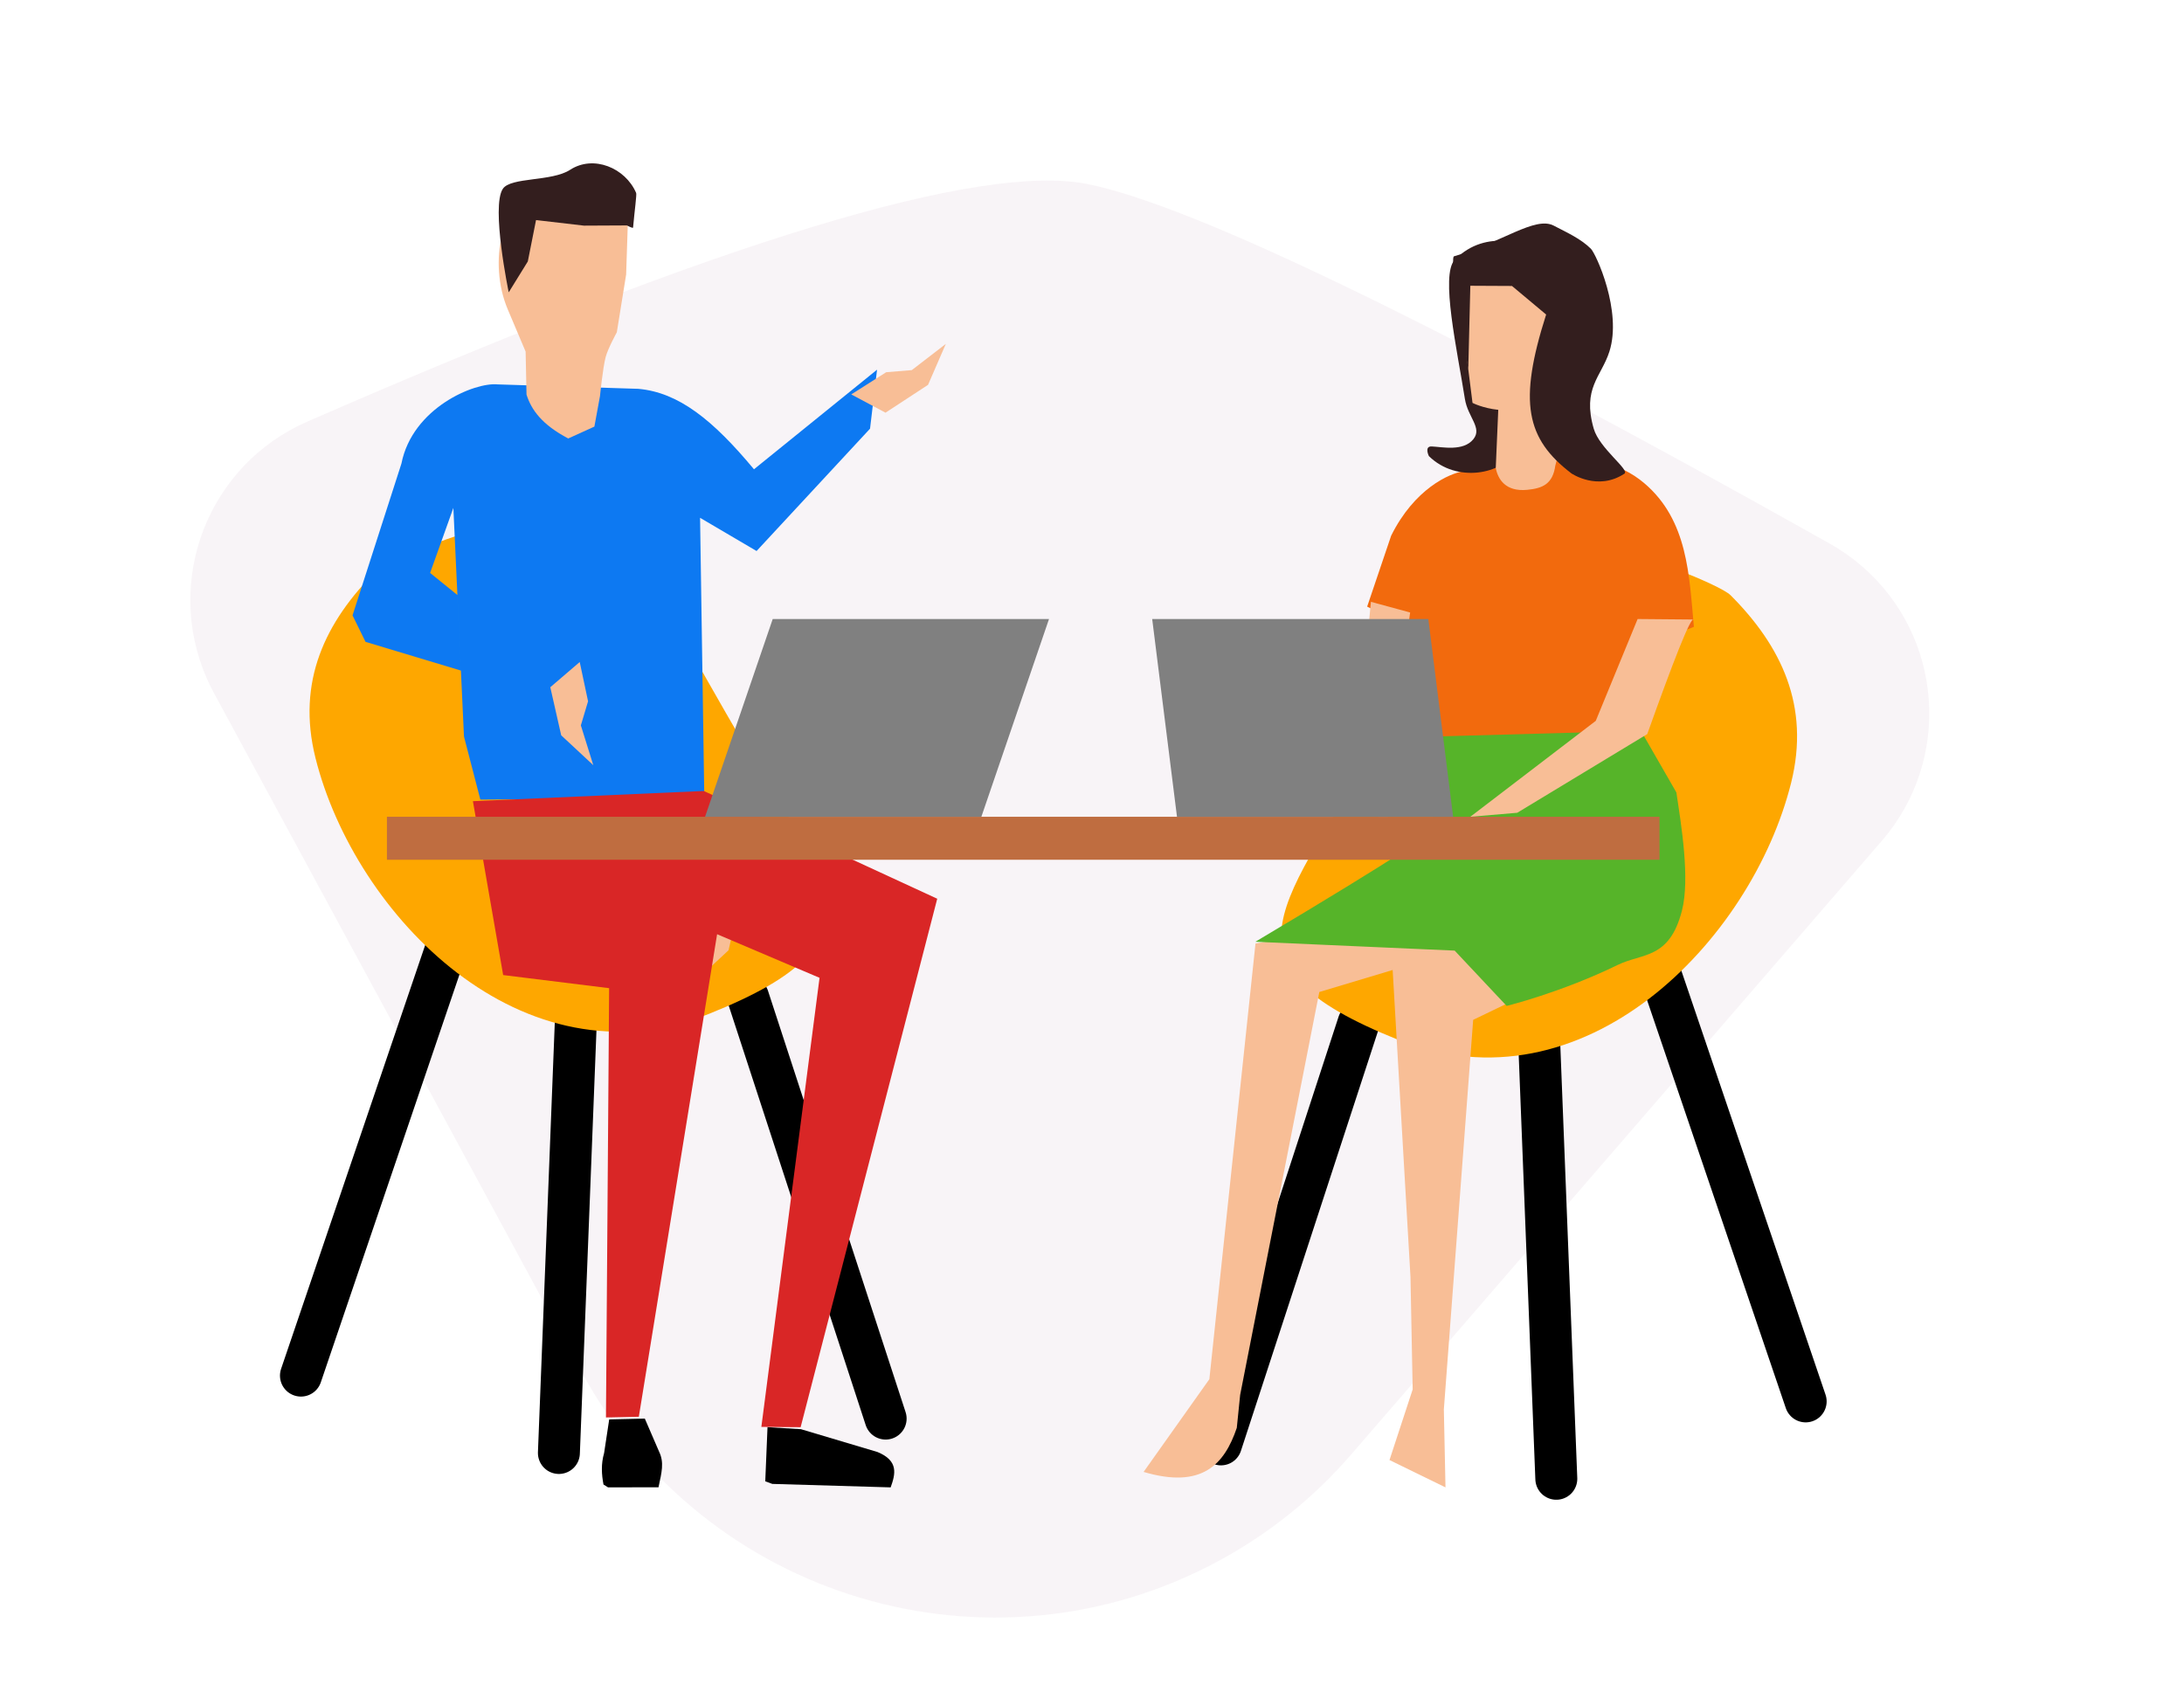
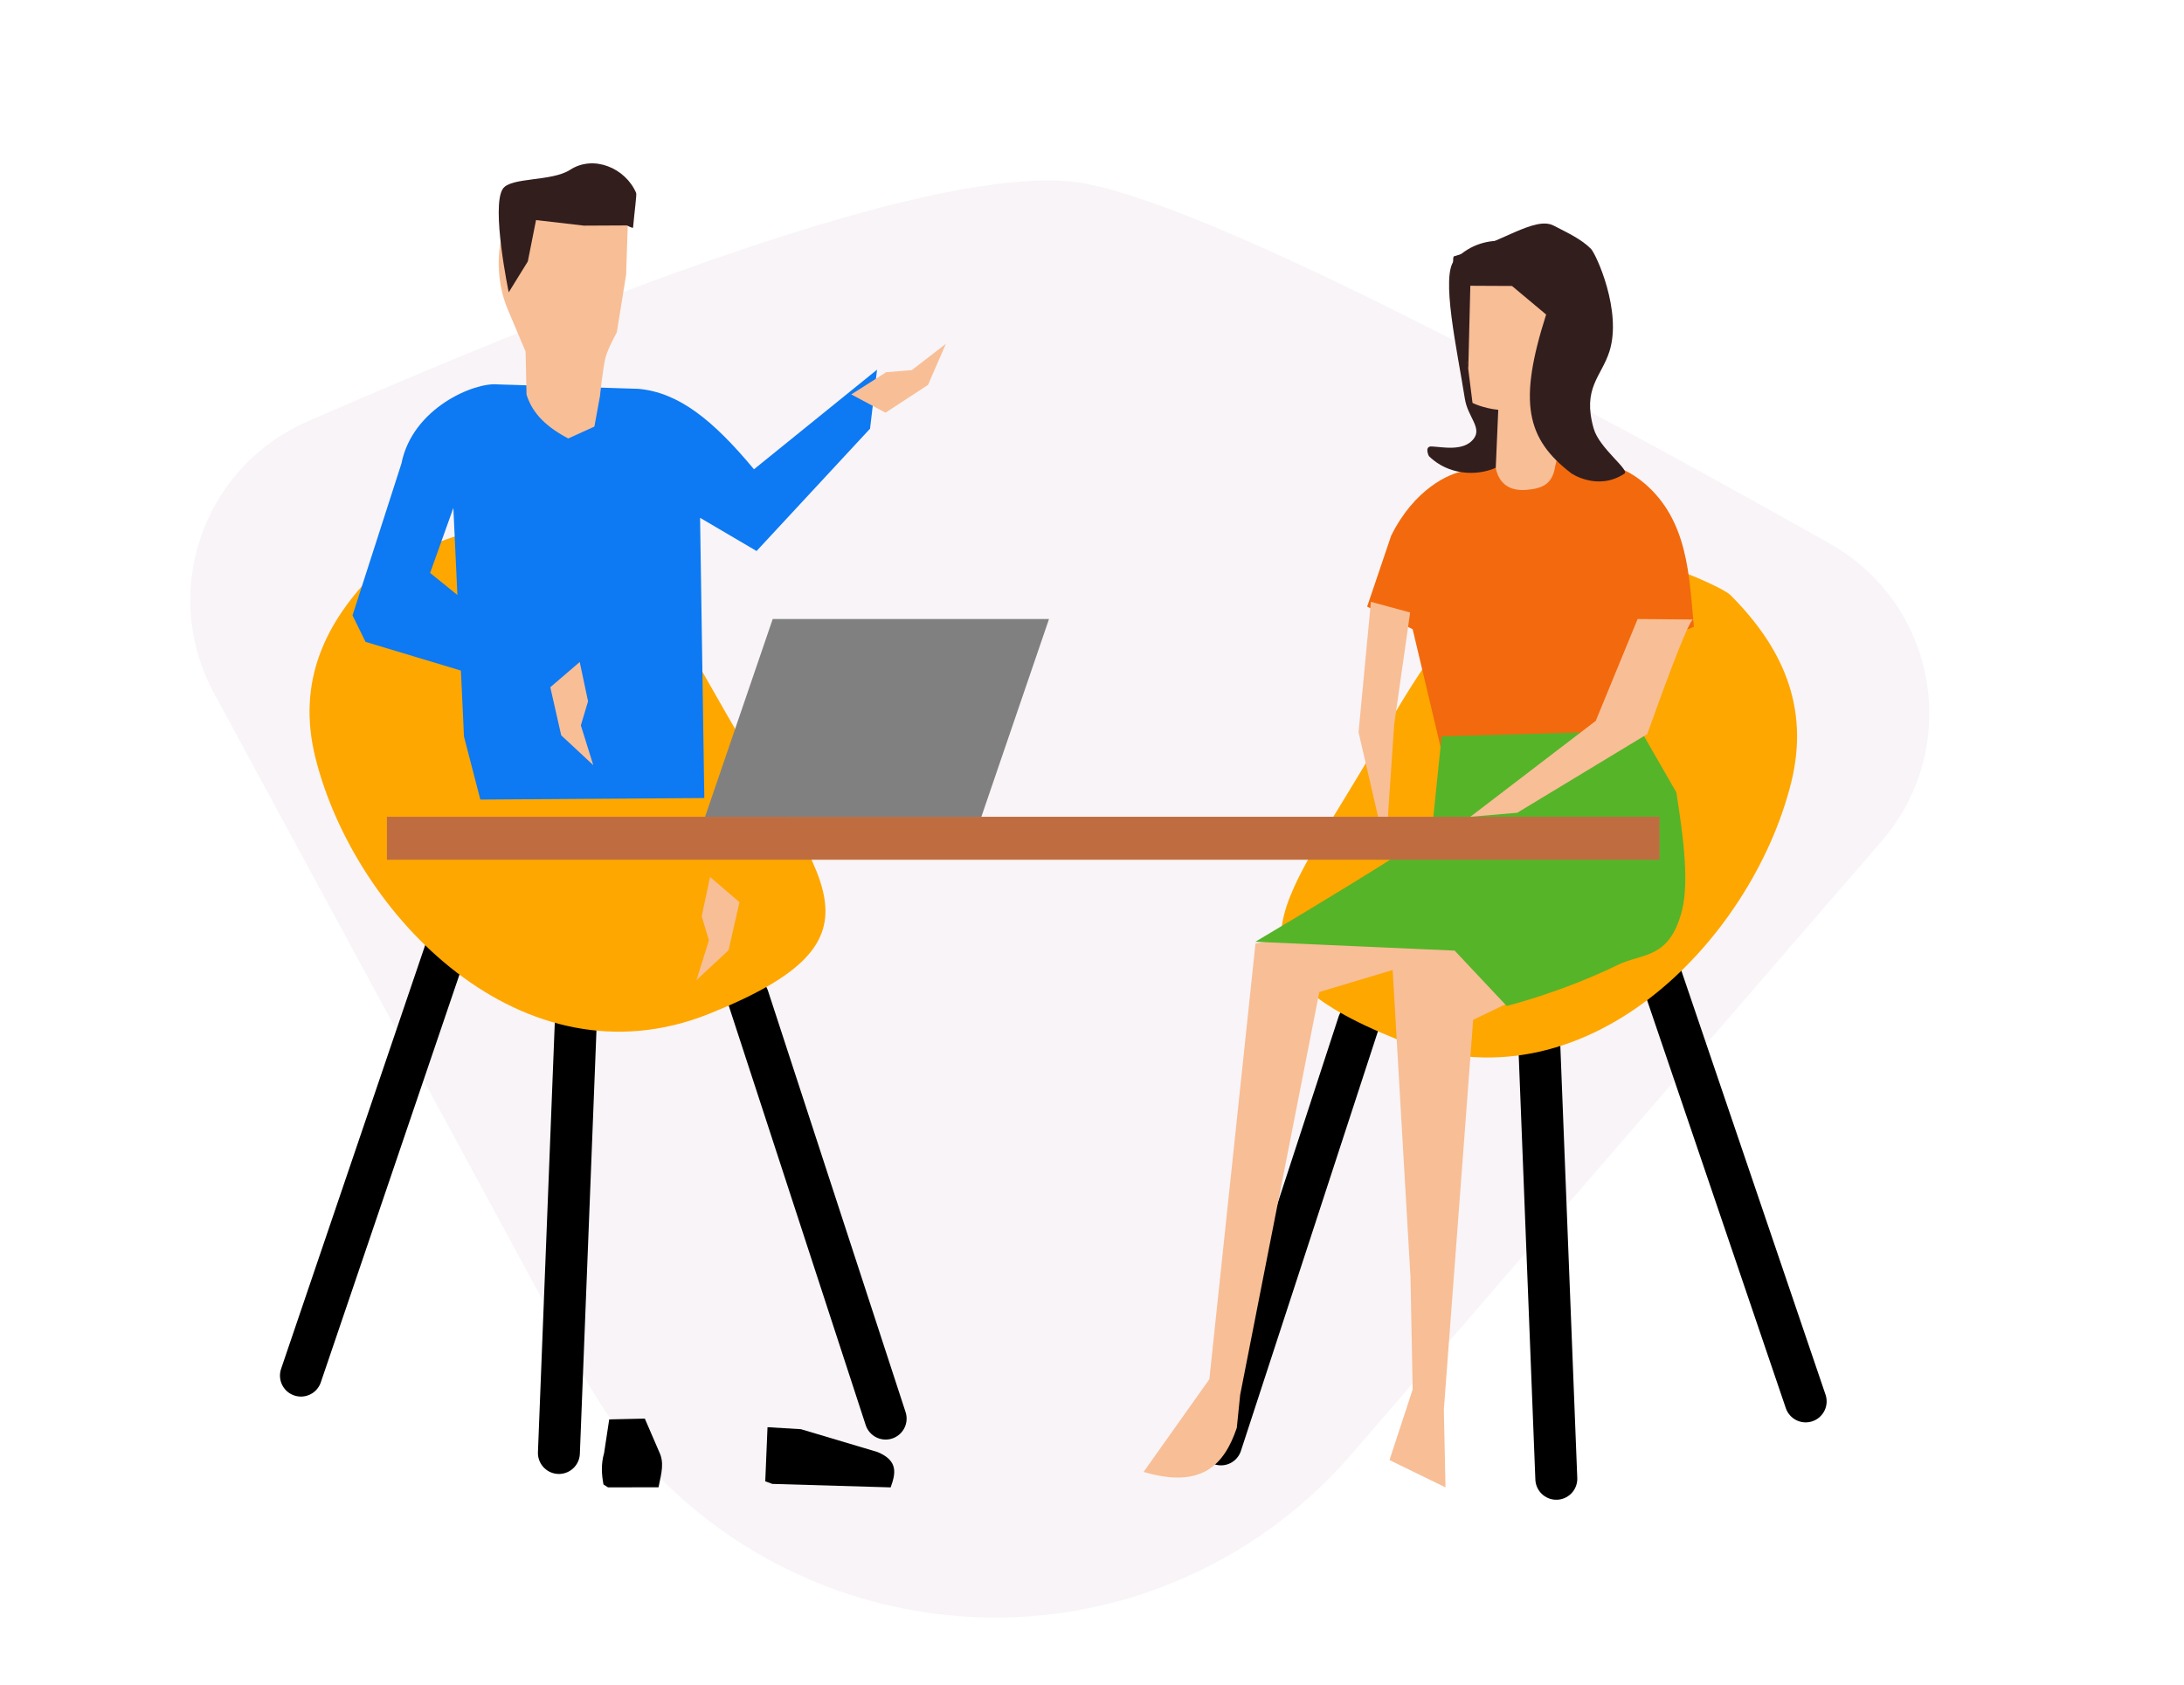
<svg xmlns="http://www.w3.org/2000/svg" width="254px" height="196px" viewBox="0 0 254 196" version="1.1">
  <title>Group 10</title>
  <desc>Created with Sketch.</desc>
  <g id="Page-1" stroke="none" stroke-width="1" fill="none" fill-rule="evenodd">
    <g id="Activites-Copy" transform="translate(-1045, -584)">
      <g id="Group-10" transform="translate(1045, 584)">
        <rect id="Rectangle" fill="#FFFFFF" x="0" y="0" width="254" height="196" />
        <path d="M32.178,63.239 C77.404,37.824 106.188,23.879 118.53,21.405 C131.077,18.889 161.326,28.103 209.277,49.047 L209.277,49.047 C220.74,54.054 225.974,67.406 220.967,78.869 C220.712,79.453 220.432,80.026 220.129,80.586 L177.433,159.449 C163.038,186.039 129.812,195.925 103.222,181.529 C97.403,178.378 92.202,174.199 87.874,169.193 L26.142,97.799 C17.96,88.336 18.998,74.033 28.46,65.851 C29.609,64.858 30.854,63.983 32.178,63.239 Z" id="Rectangle-Copy" fill-opacity="0.048" fill="#6D1855" transform="translate(122.5, 108) scale(-1, 1) translate(-122.5, -108) " />
        <g id="Group-29" transform="translate(35, 19)">
          <path d="M123,100 L107,149" id="Stroke-1" stroke="#000000" stroke-width="4.878" stroke-linecap="round" stroke-linejoin="round" />
          <path d="M158,94 L175,144" id="Stroke-2" stroke="#000000" stroke-width="4.878" stroke-linecap="round" stroke-linejoin="round" />
          <path d="M144,102 L146,153" id="Stroke-3" stroke="#000000" stroke-width="4.878" stroke-linecap="round" stroke-linejoin="round" />
          <path d="M154.984,45.635 C154.853,45.185 164.94,48.901 166.284,50.249 C172.143,56.129 175.539,63.093 173.311,72.038 C168.732,90.418 149.199,110.607 127.558,101.921 C105.566,93.094 114.401,86.414 125.572,66.799 C133.396,53.061 141.36,42.218 154.984,45.635" id="Fill-4" fill="#FEA700" />
          <path d="M133.988,74 L129.292,54.186 L124,51.556 L126.791,43.309 C129.48,37.891 133.519,36.035 135.345,35.78 L137.574,34.686 L146.5,34 C149.874,34.389 153.241,34.673 156.216,37.19 C161.329,41.52 161.447,47.969 162,53.909 L155.962,56.31 L155.346,68.124 L133.988,74 Z" id="Fill-5" fill="#F26A0D" />
          <path d="M132.921,144.931 L136.331,99.62 L159,88.696 L146.644,84 L132.338,87.05 L111.014,90.741 L105.649,141.418 L98,152.203 C104.806,154.217 107.402,151.323 108.84,147.078 L109.231,143.242 L118.438,96.382 L126.967,93.822 L129.04,129.528 L129.295,142.604 L126.599,150.82 L133.111,154 L132.921,144.931 Z" id="Fill-6" fill="#F8BE96" />
          <path d="M132.662,66.644 L131.514,77.802 C131.514,77.802 128.622,80.062 111,90.54 L134.179,91.568 L140.222,98 C140.222,98 146.506,96.466 153.146,93.231 C156.012,91.834 159.143,92.6 160.607,86.936 C161.571,83.208 160.53,76.954 159.964,73.17 L155.841,66 L132.662,66.644 Z" id="Fill-7" fill="#56B429" />
          <polygon id="Fill-8" fill="#F8BE96" points="129 52.242 124.438 51 123 66.171 126.197 80 126.491 74.836 127.149 65.212" />
          <path d="M131.18,34.049 C134.422,37.234 139.793,36.156 141.278,33.423 L136.588,14.391 L143,9.726 C143,9.726 137.964,7.337 134.186,11.225 C132.498,12.961 134.478,21.752 135.367,27.393 C135.705,29.539 137.428,30.761 136.352,32.086 C135.183,33.526 132.767,32.99 131.518,32.928 C130.602,32.883 131.18,34.049 131.18,34.049 Z" id="Fill-9" fill="#331E1E" />
          <path d="M138.958,35.433 C139.207,36.731 140.089,38.223 142.626,37.972 C144.414,37.796 145.58,37.301 145.883,35.155 L147.18,30.144 L149.022,23.688 C151.358,18.238 149.228,13.245 145.613,12.407 C139.627,11.019 134.959,13.393 135,16.362 L135.089,18.609 L136.254,27.86 C136.254,27.86 137.428,28.478 139.248,28.668 L138.958,35.433 Z" id="Fill-10" fill="#F8BE96" />
          <path d="M135.761,23.966 L136,14.238 L140.845,14.262 L144.816,17.584 C141.554,27.8 142.495,32.041 147.763,36.067 C147.763,36.067 150.809,38.147 153.919,36.095 C154.579,35.658 151.01,33.159 150.349,30.856 C148.994,26.142 151.23,24.829 152.173,21.891 C153.675,17.207 150.627,10.536 150.018,9.93 C148.835,8.756 147.227,8.043 145.699,7.244 C143.528,6.11 139.653,9.209 134.101,10.812 C133.502,10.985 135.761,23.966 135.761,23.966 Z" id="Fill-11" fill="#331E1E" />
          <path d="M155.456,53 L162,53.057 C161.68,52.54 159.513,58.176 156.575,66.385 L141.455,75.535 L136,76 L150.587,64.845 L155.456,53 Z" id="Fill-12" fill="#F8BE96" />
          <path d="M52,97 L68,146" id="Stroke-13" stroke="#000000" stroke-width="4.878" stroke-linecap="round" stroke-linejoin="round" />
          <path d="M17,91 L0,141" id="Stroke-14" stroke="#000000" stroke-width="4.878" stroke-linecap="round" stroke-linejoin="round" />
          <path d="M32,99 L30,150" id="Stroke-15" stroke="#000000" stroke-width="4.878" stroke-linecap="round" stroke-linejoin="round" />
          <path d="M20.015,42.851 C20.147,42.403 10.061,46.104 8.716,47.448 C2.857,53.305 -0.539,60.244 1.689,69.156 C6.269,87.468 25.801,107.582 47.442,98.929 C69.434,90.135 60.599,83.479 49.428,63.937 C41.604,50.249 29.661,27.943 16.036,31.349" id="Fill-16" fill="#FEA700" />
          <polygon id="Fill-17" fill="#F8BE96" points="47.578 83 51 85.932 49.732 91.526 46 95 47.446 90.371 46.608 87.57" />
          <path d="M20.864,74 L18.961,66.664 L17.726,40.076 L15.021,47.64 L18.197,50.208 L18.605,58.995 L7.511,55.656 L6,52.575 L11.686,34.92 C12.966,28.438 20.186,25.446 22.862,25.71 L39.232,26.225 C43.917,26.638 47.905,29.835 52.688,35.583 L67,24 L66.186,30.86 L52.989,45.09 L46.419,41.228 L46.912,73.821" id="Fill-18" fill="#0D79F2" />
-           <polygon id="Fill-19" fill="#D92626" points="58.114 147 74 85.533 46.85 73 20 74.188 23.518 94.411 35.842 95.936 35.473 145.869 39.297 145.786 48.399 89.661 60.313 94.732 53.546 146.966" />
          <polygon id="Fill-20" fill="#F8BE96" points="32.422 58 29 60.933 30.268 66.526 34 70 32.554 65.371 33.392 62.57" />
          <polygon id="Fill-21" fill="#F8BE96" points="64 26.876 67.985 29 72.931 25.763 75 21 71.042 24.049 68.063 24.294" />
          <polygon id="Fill-22" fill="#BF6D40" points="10 81 158 81 158 76 10 76" />
          <path d="M34.78,27.063 L34.128,30.619 L31.085,32 C28.041,30.4 26.793,28.672 26.234,26.894 L26.13,21.897 L24.062,17.011 C21.688,11.401 23.536,4.282 27.211,3.419 C33.296,1.989 38.041,4.433 38,7.49 L37.82,12.93 L36.736,19.651 C36.736,19.651 35.703,21.522 35.434,22.543 C35.108,23.779 34.78,27.063 34.78,27.063 Z" id="Fill-23" fill="#F8BE96" />
          <path d="M38.627,7.466 C38.615,7.6 37.901,7.22 37.901,7.22 L32.916,7.244 L27.341,6.596 L26.385,11.41 L24.165,15 C24.165,15 22.088,5.036 23.481,2.96 C24.408,1.577 29.157,2.146 31.305,0.75 C34.022,-1.017 37.73,0.523 38.985,3.443 C39.067,3.634 38.801,5.507 38.627,7.466 Z" id="Fill-24" fill="#331E1E" />
          <path d="M58.149,147.233 L67.052,149.887 C69.533,150.912 69.141,152.441 68.584,154 L54.819,153.596 L54,153.294 L54.262,147 L58.149,147.233 Z" id="Fill-25" fill="#000000" />
          <path d="M39.992,146 L41.65,149.838 C42.272,151.115 41.946,152.268 41.586,153.988 L35.716,154 L35.186,153.667 C34.965,152.495 34.887,151.295 35.257,150.007 L35.851,146.095 L39.992,146 Z" id="Fill-26" fill="#000000" />
          <polygon id="Fill-27" fill="#808080" points="87 53 54.867 53 47 76 79.133 76" />
-           <polygon id="Fill-28" fill="#808080" points="131.116 53 99 53 101.884 76 134 76" />
        </g>
      </g>
    </g>
  </g>
</svg>